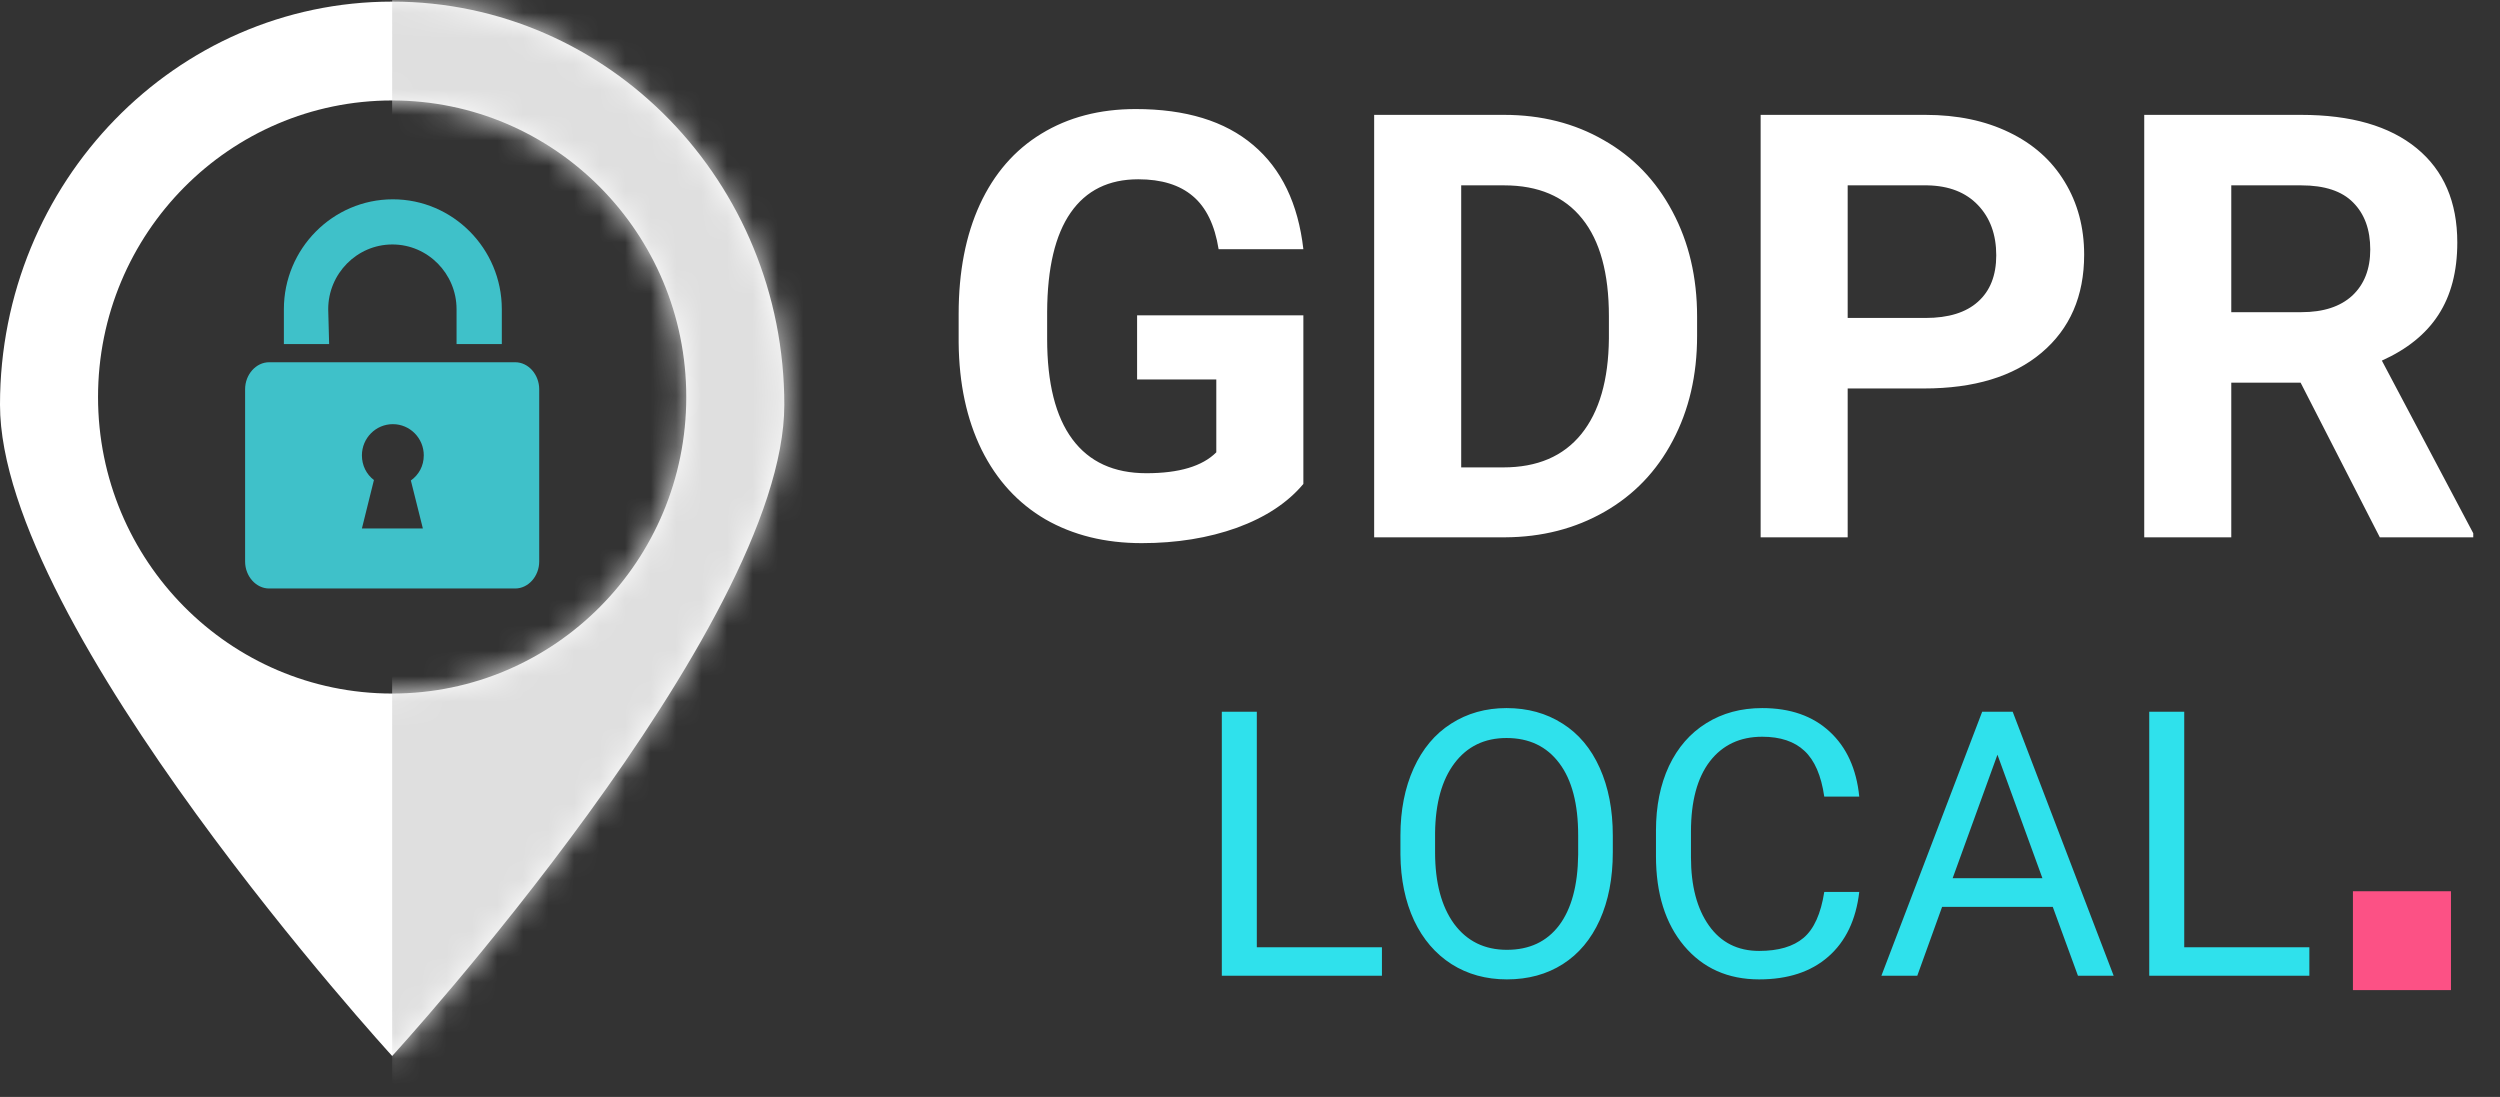
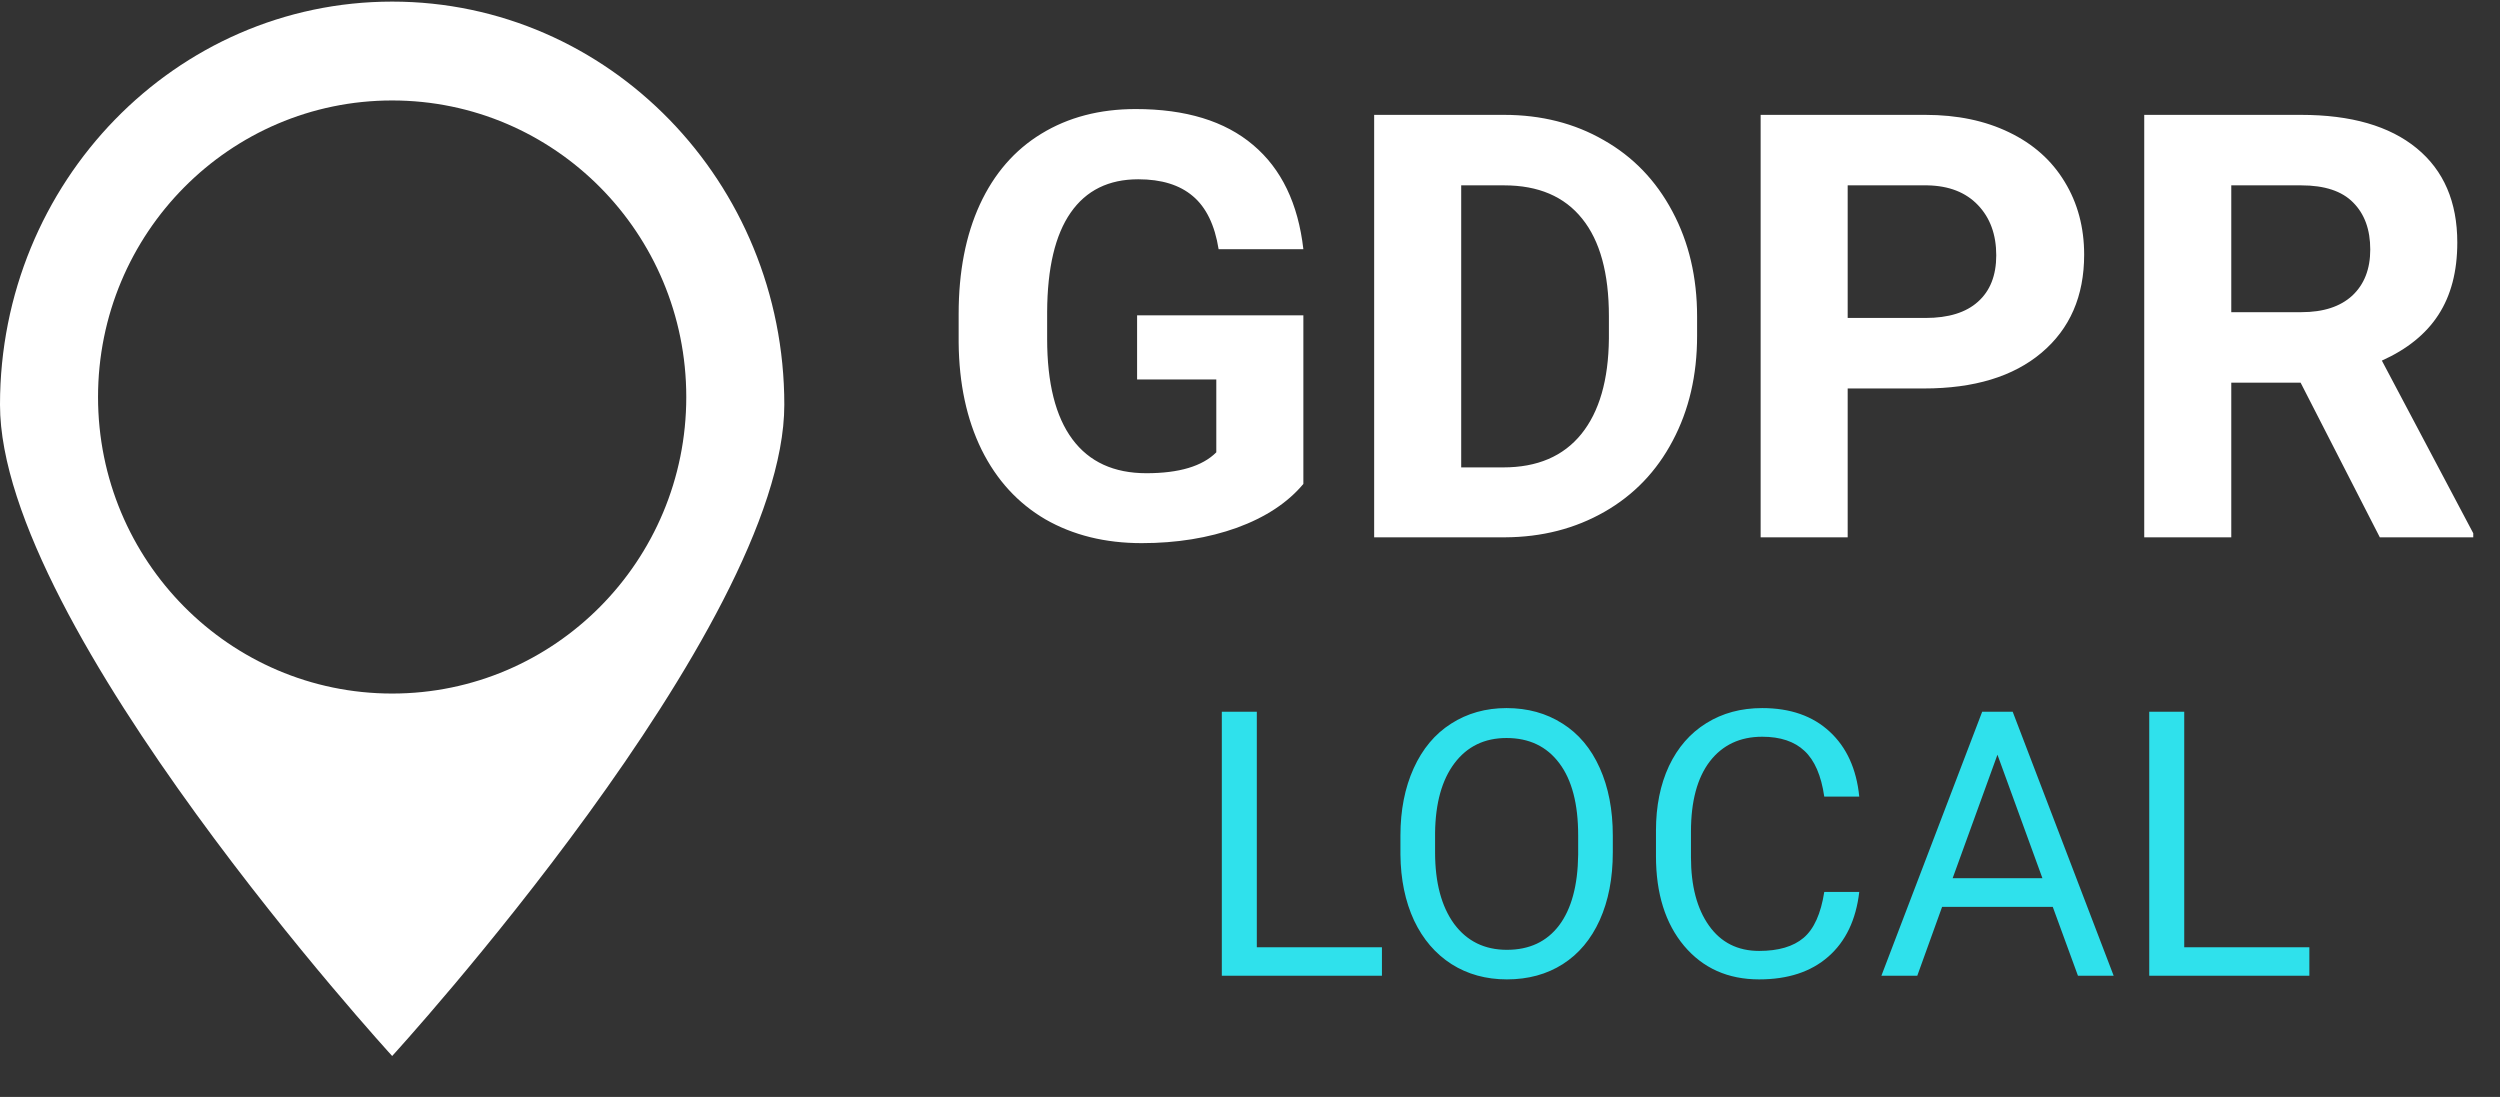
<svg xmlns="http://www.w3.org/2000/svg" width="98" height="43" viewBox="0 0 98 43" fill="none">
  <rect x="0" y="0" width="98" height="43" fill="#333333" stroke="none" />
  <path d="M51.092 18.97C50.477 19.706 49.609 20.278 48.487 20.688C47.365 21.09 46.121 21.291 44.756 21.291C43.323 21.291 42.064 20.98 40.98 20.358C39.903 19.729 39.069 18.819 38.478 17.628C37.894 16.438 37.594 15.039 37.579 13.431V12.305C37.579 10.652 37.856 9.223 38.41 8.017C38.971 6.804 39.774 5.879 40.821 5.242C41.875 4.597 43.107 4.275 44.517 4.275C46.481 4.275 48.017 4.745 49.124 5.685C50.231 6.618 50.887 7.979 51.092 9.769H47.77C47.619 8.821 47.281 8.127 46.758 7.687C46.242 7.248 45.53 7.028 44.62 7.028C43.46 7.028 42.576 7.464 41.97 8.336C41.363 9.208 41.056 10.504 41.048 12.226V13.283C41.048 15.02 41.378 16.332 42.038 17.219C42.697 18.106 43.664 18.55 44.938 18.55C46.22 18.55 47.133 18.277 47.679 17.731V14.876H44.574V12.362H51.092V18.97ZM53.867 21.063V4.503H58.962C60.418 4.503 61.719 4.832 62.864 5.492C64.016 6.144 64.915 7.077 65.559 8.29C66.204 9.496 66.526 10.868 66.526 12.408V13.17C66.526 14.709 66.208 16.078 65.571 17.276C64.941 18.474 64.05 19.403 62.898 20.062C61.745 20.722 60.445 21.056 58.997 21.063H53.867ZM57.279 7.266V18.322H58.928C60.263 18.322 61.283 17.886 61.988 17.014C62.693 16.142 63.053 14.895 63.069 13.272V12.396C63.069 10.713 62.72 9.439 62.022 8.574C61.325 7.702 60.305 7.266 58.962 7.266H57.279ZM72.429 15.228V21.063H69.017V4.503H75.478C76.721 4.503 77.813 4.73 78.753 5.185C79.701 5.64 80.429 6.288 80.937 7.13C81.445 7.964 81.699 8.916 81.699 9.985C81.699 11.608 81.142 12.889 80.027 13.829C78.92 14.762 77.385 15.228 75.421 15.228H72.429ZM72.429 12.464H75.478C76.38 12.464 77.066 12.252 77.536 11.828C78.014 11.403 78.253 10.796 78.253 10.008C78.253 9.196 78.014 8.54 77.536 8.04C77.059 7.539 76.399 7.282 75.557 7.266H72.429V12.464ZM90.184 15.001H87.466V21.063H84.054V4.503H90.207C92.163 4.503 93.672 4.939 94.734 5.811C95.796 6.683 96.326 7.915 96.326 9.507C96.326 10.637 96.08 11.581 95.587 12.339C95.102 13.09 94.362 13.689 93.369 14.136L96.952 20.904V21.063H93.289L90.184 15.001ZM87.466 12.237H90.218C91.075 12.237 91.739 12.021 92.209 11.589C92.679 11.149 92.914 10.546 92.914 9.78C92.914 8.999 92.69 8.385 92.243 7.938C91.803 7.49 91.125 7.266 90.207 7.266H87.466V12.237Z" fill="white" />
  <path d="M49.267 37.134H54.172V38.25H47.895V27.899H49.267V37.134ZM63.222 33.409C63.222 34.423 63.051 35.309 62.71 36.067C62.369 36.821 61.885 37.397 61.26 37.795C60.634 38.193 59.904 38.392 59.07 38.392C58.255 38.392 57.532 38.193 56.902 37.795C56.272 37.392 55.781 36.821 55.431 36.082C55.085 35.337 54.907 34.477 54.897 33.501V32.755C54.897 31.759 55.07 30.88 55.416 30.117C55.762 29.354 56.25 28.771 56.881 28.369C57.516 27.961 58.241 27.757 59.056 27.757C59.885 27.757 60.615 27.959 61.246 28.361C61.881 28.759 62.369 29.34 62.71 30.103C63.051 30.861 63.222 31.745 63.222 32.755V33.409ZM61.864 32.74C61.864 31.513 61.618 30.572 61.125 29.918C60.632 29.259 59.942 28.93 59.056 28.93C58.194 28.93 57.513 29.259 57.016 29.918C56.523 30.572 56.269 31.482 56.255 32.648V33.409C56.255 34.598 56.504 35.534 57.002 36.217C57.504 36.894 58.194 37.233 59.07 37.233C59.952 37.233 60.634 36.913 61.118 36.273C61.601 35.629 61.85 34.707 61.864 33.508V32.74ZM72.883 34.965C72.755 36.06 72.35 36.906 71.667 37.503C70.989 38.096 70.087 38.392 68.959 38.392C67.736 38.392 66.755 37.954 66.016 37.077C65.281 36.2 64.914 35.027 64.914 33.558V32.563C64.914 31.601 65.084 30.755 65.425 30.025C65.772 29.295 66.26 28.736 66.89 28.347C67.52 27.954 68.25 27.757 69.079 27.757C70.179 27.757 71.06 28.065 71.724 28.681C72.387 29.293 72.774 30.141 72.883 31.226H71.511C71.392 30.402 71.134 29.805 70.736 29.435C70.343 29.065 69.79 28.88 69.079 28.88C68.207 28.88 67.523 29.203 67.025 29.847C66.532 30.492 66.286 31.409 66.286 32.598V33.601C66.286 34.724 66.52 35.617 66.99 36.281C67.459 36.944 68.115 37.276 68.959 37.276C69.717 37.276 70.297 37.105 70.7 36.764C71.108 36.418 71.378 35.819 71.511 34.965H72.883ZM80.468 35.548H76.131L75.157 38.25H73.75L77.702 27.899H78.897L82.856 38.25H81.456L80.468 35.548ZM76.544 34.425H80.063L78.3 29.584L76.544 34.425ZM85.622 37.134H90.527V38.25H84.25V27.899H85.622V37.134Z" fill="#2FE1EC" />
  <path fill-rule="evenodd" clip-rule="evenodd" d="M15.373 41.395C15.373 41.395 30.745 24.594 30.745 15.867C30.745 7.139 23.863 0.063 15.373 0.063C6.883 0.063 0 7.139 0 15.867C0 24.594 15.373 41.395 15.373 41.395ZM15.373 27.187C21.74 27.187 26.902 21.983 26.902 15.563C26.902 9.143 21.74 3.938 15.373 3.938C9.005 3.938 3.843 9.143 3.843 15.563C3.843 21.983 9.005 27.187 15.373 27.187Z" fill="white" />
  <mask id="mask0" mask-type="alpha" maskUnits="userSpaceOnUse" x="0" y="0" width="31" height="42">
-     <path fill-rule="evenodd" clip-rule="evenodd" d="M15.373 41.395C15.373 41.395 30.745 24.594 30.745 15.867C30.745 7.139 23.863 0.063 15.373 0.063C6.883 0.063 0 7.139 0 15.867C0 24.594 15.373 41.395 15.373 41.395ZM15.373 27.187C21.74 27.187 26.902 21.983 26.902 15.563C26.902 9.143 21.74 3.938 15.373 3.938C9.005 3.938 3.843 9.143 3.843 15.563C3.843 21.983 9.005 27.187 15.373 27.187Z" fill="#D9D9D9" />
-   </mask>
+     </mask>
  <g mask="url(#mask0)">
-     <rect x="15.372" y="-1.874" width="17.294" height="48.435" fill="#DFDFDF" />
-   </g>
-   <path d="M20.196 14.2H19.653H17.879H12.866H11.092H10.549C10.042 14.2 9.608 14.675 9.608 15.258V22.011C9.608 22.595 10.042 23.069 10.549 23.069H20.196C20.703 23.069 21.137 22.595 21.137 22.011V15.258C21.137 14.693 20.721 14.2 20.196 14.2ZM16.576 20.715H14.187L14.658 18.817C14.368 18.598 14.187 18.251 14.187 17.85C14.187 17.175 14.73 16.627 15.4 16.627C16.069 16.627 16.612 17.175 16.612 17.85C16.612 18.27 16.413 18.616 16.106 18.835L16.576 20.715Z" fill="#3FC1C9" />
-   <path d="M12.866 12.12C12.866 10.733 13.988 9.583 15.382 9.583C16.775 9.583 17.897 10.733 17.897 12.12V13.488H19.671V12.12C19.671 9.747 17.753 7.813 15.4 7.813C13.047 7.813 11.128 9.747 11.128 12.12V13.488H12.902L12.866 12.12Z" fill="#3FC1C9" />
-   <rect x="92.235" y="34.937" width="3.843" height="3.875" fill="#FC5185" />
+     </g>
</svg>